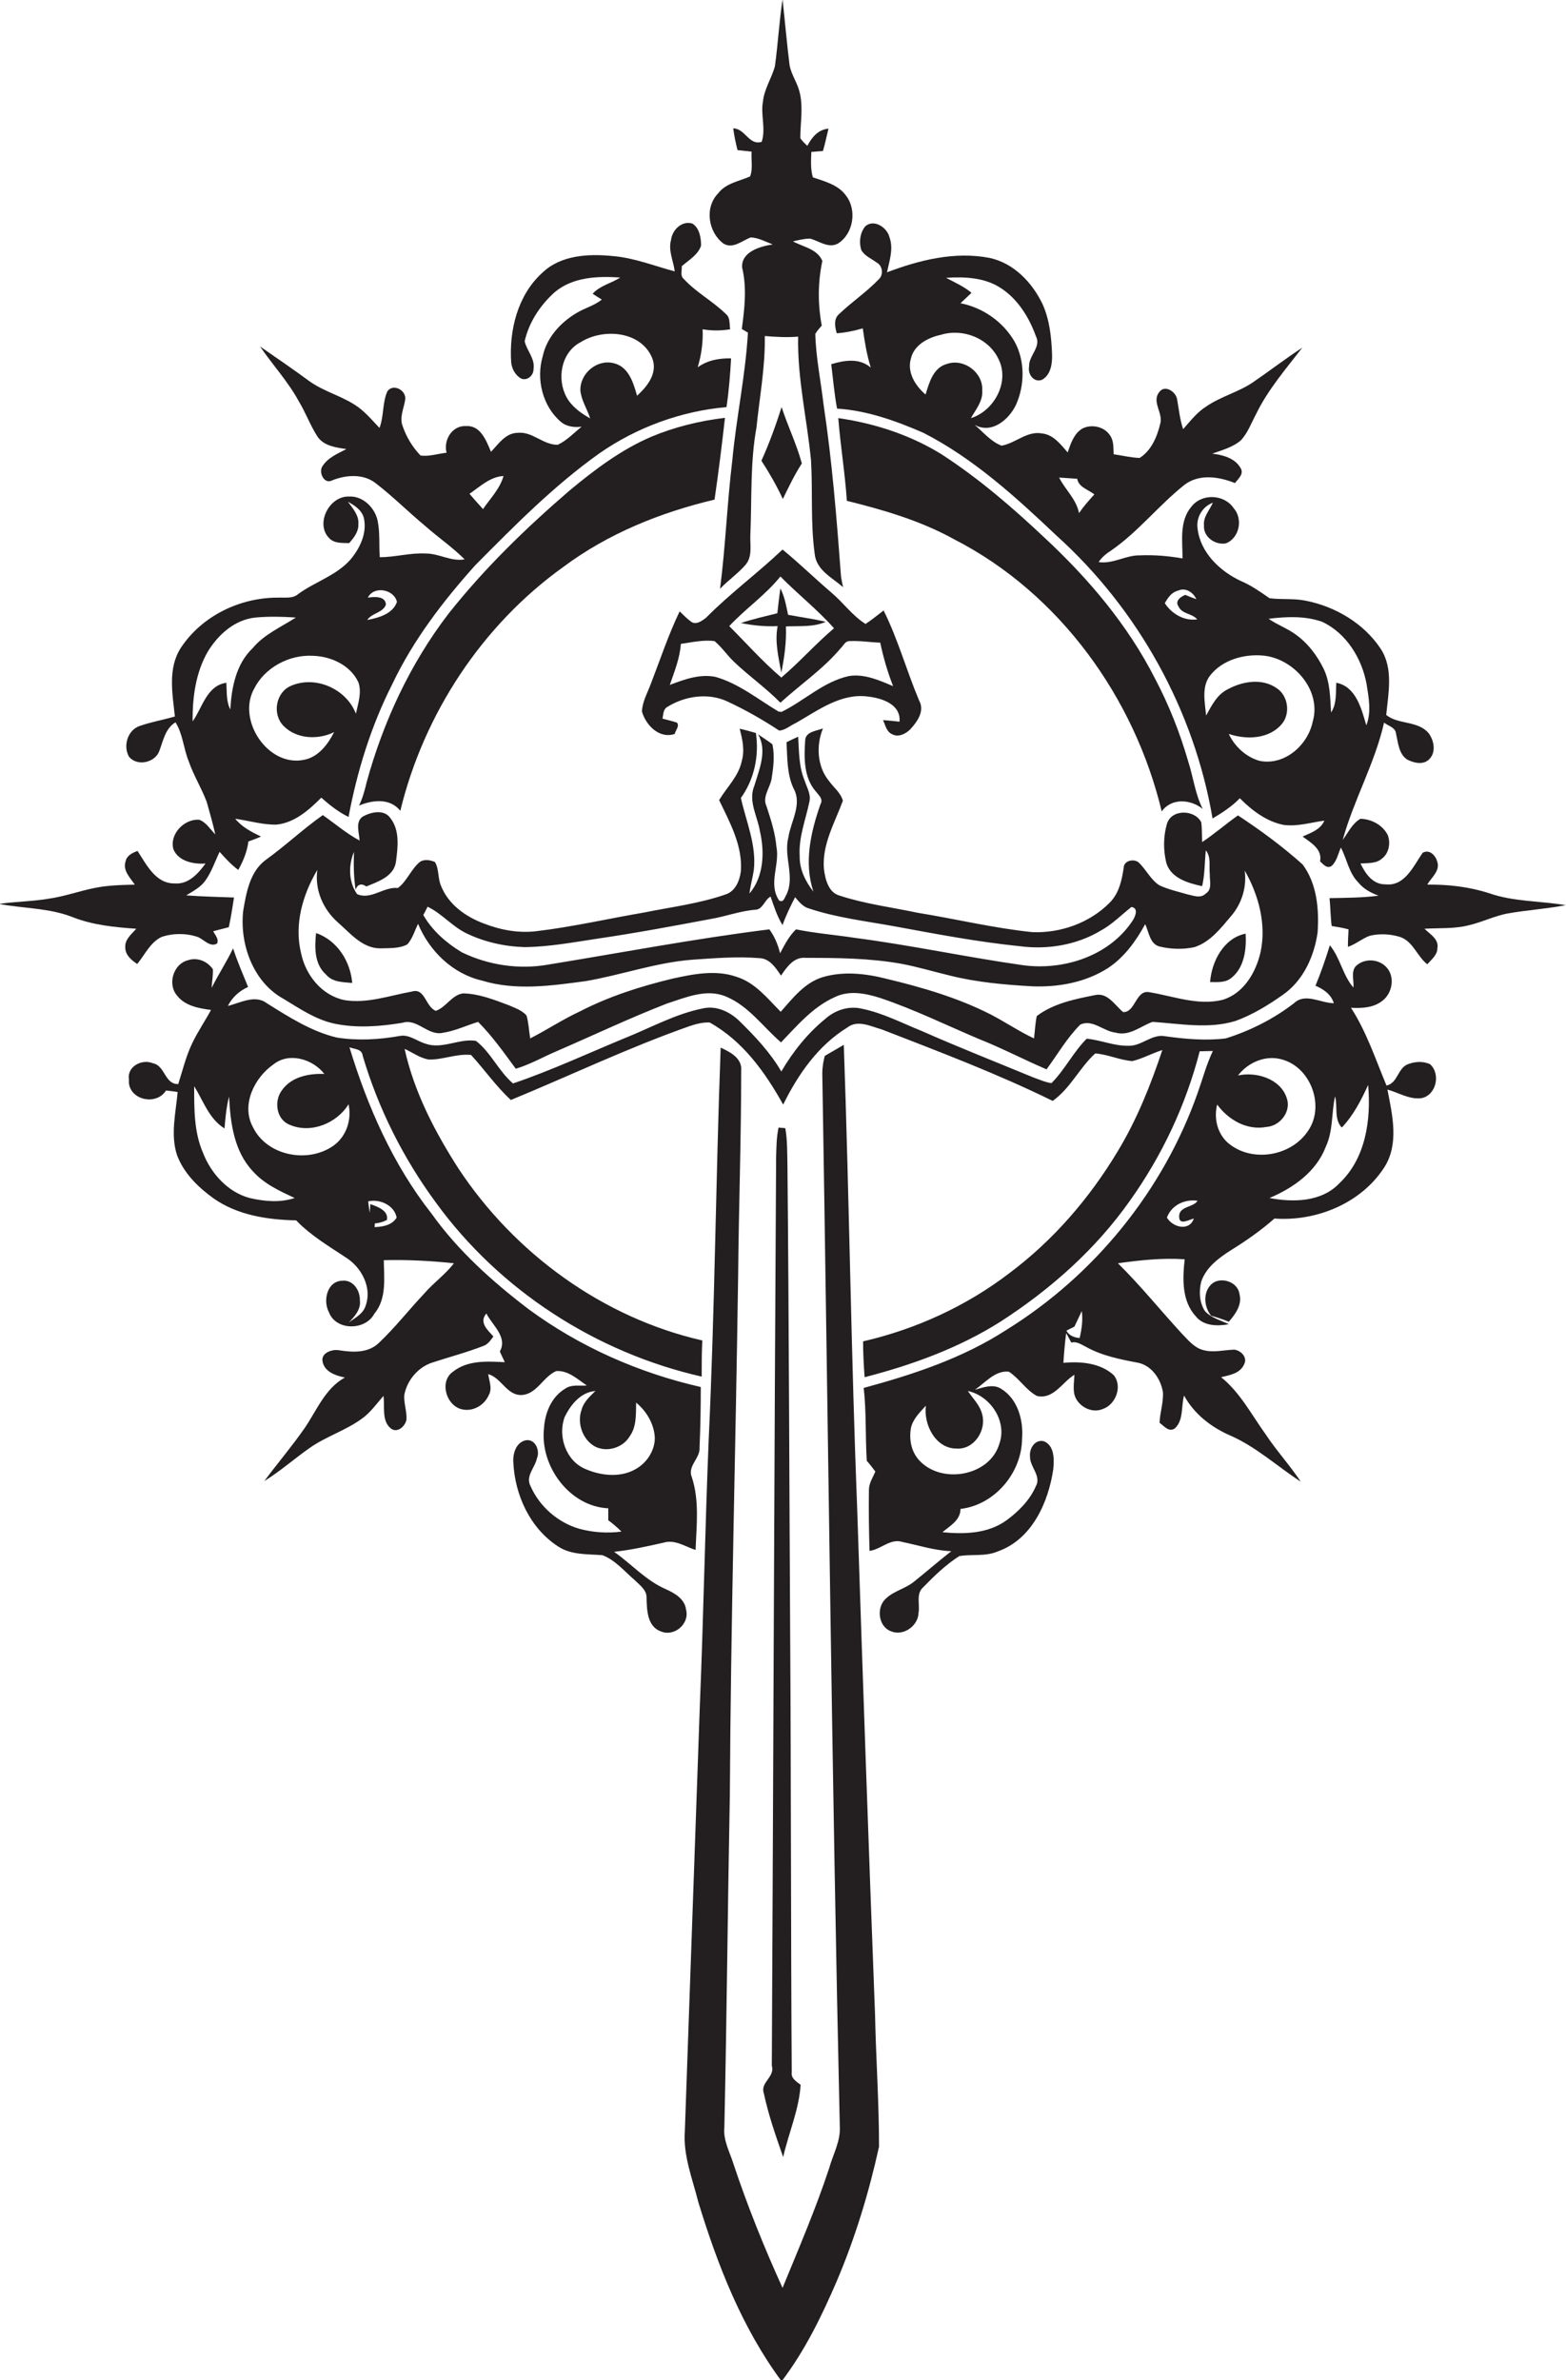
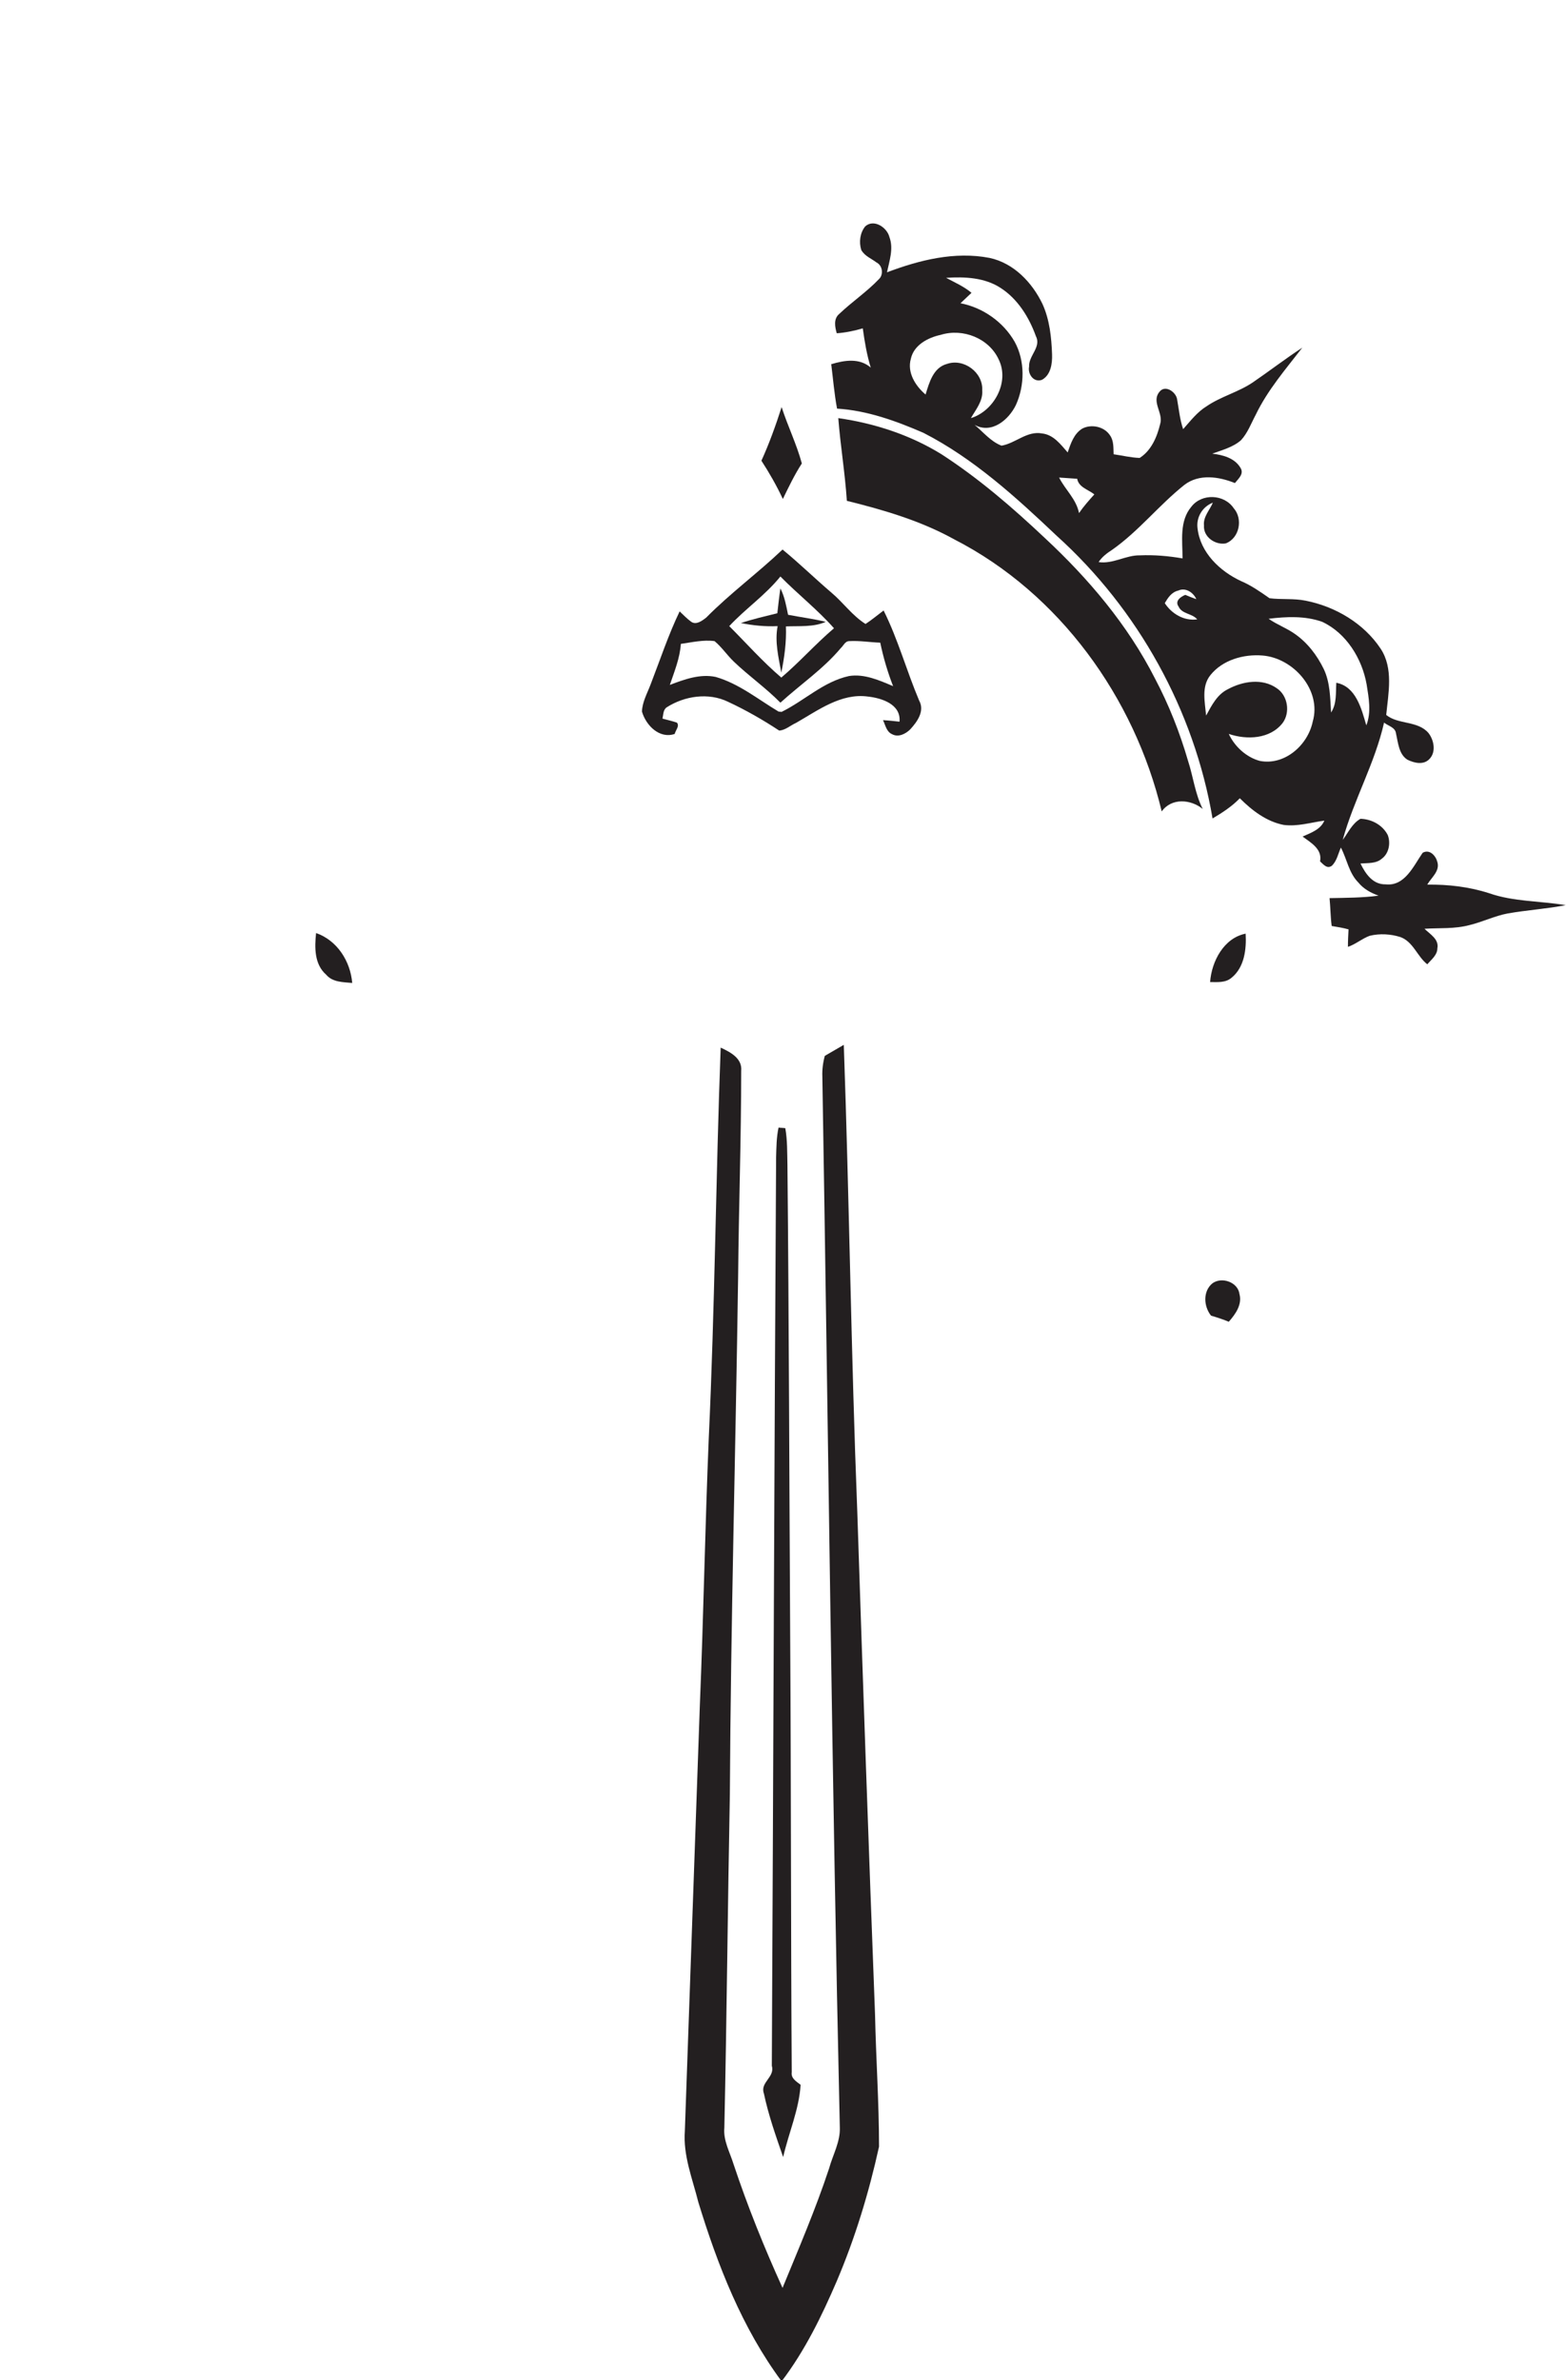
<svg xmlns="http://www.w3.org/2000/svg" version="1.1" id="Layer_1" x="0px" y="0px" viewBox="0 0 511.3 777" enable-background="new 0 0 511.3 777" xml:space="preserve">
  <g>
-     <path fill="#231F20" d="M236.2,79.5c3,1.9,6.1-0.9,8.9-2c2.5,0.1,4.8,1.4,7.2,2.3c-4.1,0.6-10.3,2.4-10,7.5   c1.6,6.7,0.8,13.5-0.1,20.1c0.5,0.3,1.5,0.9,2,1.2c-0.8,14-3.8,27.7-5.1,41.7c-1.7,13.9-2.2,28-4,41.9c2.7-2.8,5.9-5,8.4-7.9   c2.3-2.8,1.3-6.7,1.5-9.9c0.5-11.7-0.1-23.4,2-34.9c1-9.9,2.9-19.8,2.7-29.8c3.6,0.3,7.3,0.5,10.9,0.2c-0.3,13.6,2.9,26.9,4.2,40.4   c0.6,10.2-0.2,20.4,1.2,30.5c0.5,5.3,5.7,7.8,9.3,10.9c-0.3-1.1-0.5-2.2-0.7-3.4c-1.4-18.8-2.9-37.6-5.7-56.2   c-0.9-7.7-2.5-15.3-2.7-23.1c0.6-1,1.3-1.8,2.1-2.7c-1.3-7-1.3-14.1,0.2-21.1c-1.6-3.9-6.3-4.6-9.6-6.4c1.8-0.4,3.7-0.9,5.6-0.9   c3,0.8,6,3.3,9.1,1.6c5.1-3.2,6.3-11.1,2.5-15.8c-2.5-3.4-6.9-4.5-10.7-5.8c-0.8-2.7-0.6-5.5-0.5-8.3c1.3-0.1,2.5-0.2,3.8-0.3   c0.7-2.4,1.2-4.9,1.8-7.3c-3.4,0.3-5.4,2.8-6.9,5.6c-0.9-0.8-1.7-1.6-2.3-2.5c0-5,1-10-0.2-14.9c-0.7-3.1-2.7-5.7-3.3-8.9   c-0.9-7.2-1.5-14.3-2.3-21.5c-1.1,7.3-1.5,14.7-2.5,21.9c-1.1,3.9-3.5,7.4-3.9,11.5c-0.8,4.3,1,8.8-0.4,13.1   c-4.2,1.3-5.3-4.3-9.3-4.4c0.3,2.4,0.8,4.7,1.4,7.1c1.5,0.2,3.1,0.3,4.6,0.5c-0.2,2.7,0.5,5.6-0.5,8.1c-3.6,1.6-7.9,2.2-10.4,5.5   C229.9,67.8,231.3,75.9,236.2,79.5z" />
    <path fill="#231F20" d="M486.2,291.6c-6.5-2.1-13.4-2.9-20.2-2.8c1.3-2.3,4.2-4.4,3.3-7.4c-0.5-2-2.5-4.3-4.8-3   c-3,4.3-5.8,11-12.1,10.3c-4.2,0.1-6.6-3.5-8.2-6.8c2.4-0.2,5.1,0.1,7-1.6c2.3-1.7,2.9-5.1,1.9-7.7c-1.7-3.3-5.3-5.2-8.9-5.3   c-2.7,1.5-4,4.5-5.8,6.9c3.6-13.1,10.5-25,13.5-38.3c1.3,1.1,3.7,1.5,3.9,3.6c0.7,3,0.9,6.7,3.7,8.5c2.2,1.1,5.2,1.8,7.1-0.1   c2.4-2.3,1.6-6.3-0.2-8.6c-3.5-4.1-9.9-2.7-13.8-5.9c0.7-7.1,2.4-15.2-1.8-21.6c-5.5-8.3-14.8-13.8-24.5-15.7   c-3.9-0.8-7.9-0.3-11.8-0.8c-3-2.1-6-4.2-9.3-5.6c-6.9-3.2-13.3-9.3-14.2-17.2c-0.5-3.6,1.6-7.1,5-8.4c-1,2.4-3.2,4.6-2.9,7.4   c-0.3,3.8,3.7,6.5,7.1,5.9c4.5-1.7,5.7-8,2.6-11.5c-3.1-4.6-10.4-4.9-13.8-0.5c-4,4.7-2.9,11.2-2.9,16.9c-4.6-0.8-9.3-1.2-13.9-1   c-4.6-0.1-8.8,2.9-13.5,2.2c1.1-1.7,2.7-2.9,4.4-4c8.7-6.1,15.3-14.6,23.6-21.2c4.8-3.7,11.3-2.7,16.5-0.6c1.1-1.4,3.1-3,1.8-5   c-1.9-3.2-5.8-4.2-9.2-4.6c3.3-1.2,6.8-2.1,9.4-4.4c2.2-2.4,3.3-5.5,4.8-8.3c3.9-8.1,9.8-14.9,15.2-21.9   c-5.5,3.6-10.7,7.6-16.1,11.3c-4.7,3.2-10.4,4.6-15.1,7.8c-3.1,1.9-5.3,4.8-7.7,7.5c-1.1-3.2-1.4-6.6-2-9.9c-0.5-2.4-4-4.7-5.8-2.2   c-2.6,3.2,1.4,6.9,0.3,10.4c-1,4.2-2.9,8.7-6.7,11.1c-2.9-0.1-5.7-0.8-8.5-1.2c-0.1-2.1,0.1-4.4-1.2-6.2c-1.9-2.9-6.1-3.7-9-2.2   c-2.8,1.7-3.8,4.9-4.8,7.8c-2.3-2.6-4.6-5.8-8.4-6.2c-4.9-0.9-8.6,3.2-13.2,4c-3.6-1.4-6-4.5-8.8-6.8c5.6,3.1,11.2-1.7,13.5-6.5   c2.9-6.4,3-14.4-0.4-20.6c-3.7-6.5-10.4-11.2-17.7-12.6c1.2-1.1,2.4-2.3,3.6-3.4c-2.5-2.1-5.5-3.4-8.3-4.9   c6.1-0.4,12.6-0.1,17.8,3.3c5.6,3.6,9.3,9.6,11.5,15.7c1.9,3.6-2.4,6.4-2.2,10c-0.5,2.4,1.5,5.3,4.2,4.3c2.9-1.6,3.4-5.3,3.3-8.3   c-0.2-5.6-0.8-11.3-3.1-16.4c-3.4-7.1-9.4-13.4-17.3-15.1c-11.4-2.2-22.9,0.7-33.5,4.7c0.8-3.8,2.2-7.7,0.8-11.5   c-0.8-3.2-5.1-6-7.9-3.5c-1.7,2.1-2.1,5.1-1.3,7.7c1.1,2,3.3,2.8,5,4.1c2,1,2.3,4,0.8,5.4c-4,4.2-8.8,7.4-13,11.4   c-1.9,1.6-1.4,4.2-0.8,6.3c2.9-0.2,5.7-0.8,8.5-1.6c0.6,4.3,1.3,8.6,2.6,12.8c-3.7-3.2-8.6-2.4-12.9-1.1c0.6,4.8,1,9.7,1.9,14.5   c9.8,0.6,19.2,4,28.2,7.9c16.4,8.4,30.2,21,43.5,33.6c26.6,24,44.9,57,50.9,92.3c3.2-1.9,6.3-3.9,8.9-6.6c4,4,8.7,7.6,14.3,8.7   c4.5,0.6,8.9-0.8,13.3-1.4c-1.2,2.9-4.4,4-7.1,5.2c2.7,2,6.5,4.1,5.7,8.1c1.1,1,2.3,2.6,3.9,1.4c1.6-1.6,2-3.9,2.9-5.9   c2,3.8,2.6,8.3,5.7,11.4c1.7,2.1,4.1,3.4,6.6,4.3c-5.3,0.7-10.7,0.7-16,0.8c0.3,3,0.3,6.1,0.7,9.1c1.8,0.3,3.7,0.6,5.5,1.1   c-0.1,1.9-0.2,3.8-0.2,5.7c2.5-0.8,4.6-2.7,7.1-3.6c3.3-0.8,6.8-0.6,10,0.4c4.2,1.5,5.5,6.3,8.8,8.9c1.3-1.5,3.3-3,3.3-5.2   c0.6-3-2.4-4.6-4.2-6.4c4.9-0.3,9.9,0.1,14.7-1.2c4.2-1,8.2-3,12.5-3.8c6.3-1.1,12.7-1.5,18.9-2.7   C502.9,294.1,494.2,294.4,486.2,291.6z M320.7,127.4c0.3-5.8-6-10.5-11.5-8.6c-4.5,1.2-5.8,6.1-7,10c-3.3-2.8-6.1-7.2-4.8-11.7   c1-4.5,5.6-6.9,9.8-7.8c7.2-2.2,15.7,1.1,18.9,8.1c3.6,7.4-1.6,16.8-9.1,19.1C318.6,133.7,321,130.9,320.7,127.4z M352.3,167.5   c-0.9-4.6-4.5-7.6-6.5-11.6c2,0.1,3.9,0.3,5.9,0.4c0.5,2.8,3.6,3.5,5.6,5.1C355.6,163.3,353.8,165.3,352.3,167.5z M380.3,196.9   c1-1.7,2.2-3.6,4.4-4.1c2.4-1.1,4.9,0.6,5.9,2.8c-1.2-0.4-2.4-0.9-3.6-1.4c-1.5,0.6-3.5,2-2.2,3.8c1.1,2.5,4.4,2.2,6.1,4.2   C386.5,202.8,382.5,200.3,380.3,196.9z M428.6,235.6c-1.6,7.7-9.2,14.4-17.3,12.8c-4.4-1.2-8.2-4.7-10.1-8.8   c5.9,2,13.5,1.7,17.6-3.6c2.5-3.4,1.7-8.9-1.9-11.3c-4.8-3.4-11.2-2.3-16,0.3c-3.5,1.7-5.3,5.3-7.1,8.6c-0.4-4.4-1.6-9.5,1.4-13.2   c4-5,10.9-6.9,17-6.4C422.3,214.8,431.6,225.3,428.6,235.6z M436.3,222.9c-0.2,3.3,0.2,6.8-1.7,9.7c-0.3-4.8-0.3-9.8-2.4-14.2   c-2.2-4.5-5.3-8.6-9.5-11.5c-2.7-1.9-5.8-3-8.5-4.9c5.8-0.7,11.9-1,17.5,1c7.9,3.7,13,12,14.5,20.4c0.7,4.4,1.6,9.1-0.1,13.4   C444.5,231.3,442.7,224.1,436.3,222.9z" />
-     <path fill="#231F20" d="M44.8,314.7c2.5-3,4.2-7,7.9-8.8c3.8-1.3,8.1-1.3,11.9,0c2,0.8,4,3.5,6.3,2.1c0.6-1.5-0.7-2.8-1.3-4   c1.7-0.4,3.4-0.9,5.1-1.3c0.7-3.2,1.2-6.4,1.7-9.7c-5.2-0.2-10.4-0.3-15.6-0.7c2.3-1.4,4.8-2.7,6.3-4.9c2-2.8,3.1-6.2,4.6-9.3   c1.9,2.1,3.8,4.2,6.1,5.9c1.6-2.9,2.9-6,3.3-9.3c1.4-0.5,2.8-1,4.1-1.6c-3.1-1.5-6.2-3.1-8.4-5.8c4.5,0.6,8.9,2,13.5,1.9   c5.9-0.6,10.6-4.8,14.6-8.8c2.7,2.4,5.6,4.7,8.9,6.3c2.8-15,7.4-29.8,14.3-43.4c6.8-14.3,16.5-27,27.1-38.8   c12.8-12.9,25.6-25.9,40.5-36.5c12.2-8.5,26.7-13.8,41.5-15.1c0.8-5.3,1.2-10.6,1.5-15.9c-3.9-0.1-7.7,0.6-10.9,2.9   c1.2-4,1.8-8.2,1.6-12.4c3,0.5,6,0.5,9,0c-0.3-1.7,0.1-3.8-1.4-5c-4.3-4.2-9.8-7.1-13.8-11.5c-1.2-1-0.5-2.8-0.6-4.1   c2.3-2,5.3-3.7,6.3-6.7c0-2.6-0.5-5.7-2.8-7.2c-3.4-1.1-6.6,2-7,5.3c-1,3.5,0.8,6.9,1.2,10.3c-6.7-1.8-13.2-4.4-20.1-5   c-8-0.8-17.1-0.4-23.2,5.5c-8,7.3-10.8,18.7-10.1,29.2c0.2,2.1,1.4,4.3,3.3,5.3c2,0.8,4.1-1.1,4-3.2c0.5-3.4-2.2-5.9-2.9-9   c1.4-6.2,5.1-11.8,9.8-16c5.9-5,14.1-5.3,21.4-4.8c-2.9,1.9-6.6,2.6-9,5.3c0.7,0.5,2.2,1.4,3,1.9c-2.5,2-5.7,2.8-8.3,4.4   c-5.2,3.1-9.7,8-11,14.1c-2.2,7.4-0.1,16.2,5.8,21.3c1.9,1.7,4.5,2,6.9,1.7c-2.5,2-4.8,4.5-7.8,5.9c-4.7,0.1-8.3-4.4-13-3.9   c-4,0-6.3,3.6-8.8,6.2c-1.5-3.6-3.4-8.7-8.1-8.4c-4.5-0.3-7.5,4.5-6.4,8.7c-2.8,0.3-5.7,1.3-8.5,0.9c-2.6-2.7-4.6-6-5.8-9.5   c-1.2-2.9,0.4-5.9,0.8-8.8c0.4-3-3.9-5.3-5.8-2.7c-1.7,3.7-1.1,8.1-2.6,12c-2.6-2.7-5-5.7-8.3-7.7c-4.6-2.9-10-4.3-14.5-7.5   c-5.3-3.9-10.7-7.6-16.2-11.4c4.1,6,9.1,11.4,12.6,17.8c2.3,3.8,3.8,8,6.2,11.7c2.1,3,6,3.5,9.4,4c-2.9,1.5-6.3,2.9-8,5.9   c-1,2.1,0.9,5.7,3.4,4.3c4.5-1.8,10.1-2.2,14.1,0.9c5.6,4.3,10.7,9.4,16.1,13.9c4.3,3.8,9,7,13,11c-4.4,0.8-8.3-1.9-12.6-1.9   c-5.1-0.3-10,1.2-15.1,1.2c-0.3-4,0.1-8-0.7-11.9c-0.9-4.3-4.9-8.2-9.4-7.9c-6.4-0.2-11,8.8-6.5,13.5c1.7,1.9,4.4,1.6,6.6,1.7   c1.5-1.7,3.1-3.7,3-6.1c0.3-2.9-1.8-5.2-3.4-7.4c2.2,1.2,4.5,2.7,5.2,5.3c1.1,5-1.3,9.9-4.4,13.6c-4.6,5.2-11.5,7.2-17,11.2   c-1.8,1.6-4.3,1.1-6.5,1.2c-12.4-0.1-24.9,5.9-31.8,16.3c-4.4,6.7-2.8,15-2,22.5c-3.8,1.1-7.8,1.8-11.5,3.1   c-3.9,1.3-5.5,6.5-3.5,10c2.6,3.3,8.5,2,9.9-1.8c1.3-3.4,1.9-7.3,5.3-9.4c2.4,3.8,2.6,8.5,4.3,12.7c1.6,4.6,4.2,8.8,5.9,13.3   c1,3.5,2,7.1,2.8,10.6c-1.7-1.7-3-4-5.3-4.8c-4.9-0.3-9.7,4.7-8.4,9.6c1.6,4,6.7,5,10.5,4.7c-2.4,3.3-5.6,6.9-10.1,6.5   c-6.2,0.1-9.2-6.2-12.1-10.6c-1.7,0.6-3.5,1.5-3.9,3.4c-1,3,1.5,5.3,3,7.6c-4.4,0.1-8.9,0.2-13.2,1.1c-5,1-9.9,2.8-15,3.5   c-5.3,0.9-10.8,0.9-16.1,1.7c8,1.5,16.4,1.3,24,4.3c6.6,2.6,13.7,3.3,20.8,3.8c-1.5,1.7-3.7,3.4-3.6,5.9   C40.8,311.8,43,313.5,44.8,314.7z M185,129.7c-3.3-6-1.8-14.7,4.6-18c7.3-4.6,19.6-3.7,23.3,5.1c2,4.9-1.5,9.3-4.9,12.4   c-1.2-4.2-2.7-9.4-7.5-10.6c-5.5-1.5-11.2,3.3-11,8.9c0.3,3.2,2.2,6,3.2,9.1C189.7,134.9,186.7,132.8,185,129.7z M164.4,155.4   c-1.2,4.2-4.3,7.3-6.7,10.8c-1.5-1.7-3-3.3-4.4-5C156.8,158.8,160.1,155.6,164.4,155.4z M120.1,195.1c2-4,8.6-2.7,9.5,1.4   c-1.3,3.9-6,5.2-9.7,5.9c1.5-2.3,5.1-2.3,6.1-5C125.9,194.5,122.2,194.8,120.1,195.1z M102.3,214.1c5.9,0.2,12.1,3.1,14.7,8.6   c1.2,3.4-0.1,7-0.8,10.3c-3.1-8.1-13.2-12.6-21.2-9.1c-5,2.1-6.2,9.3-2.4,13.1c4.2,4.3,11.3,4.6,16.5,2c-2,3.9-5,8-9.6,9   c-11.9,2.7-22.3-12.9-16.5-23.2C86.4,218,94.4,213.6,102.3,214.1z M62.9,235.5c-0.1-7.8,1-15.9,4.9-22.7   c3.4-5.6,8.8-10.5,15.6-11.2c4.4-0.4,8.8-0.3,13.2,0c-4.8,3.1-10.4,5.5-14.1,10c-5.4,5.1-6.9,12.8-7.3,20c-1.4-2.7-1.1-5.8-1.3-8.7   C67.5,223.8,66.1,231,62.9,235.5z" />
    <path fill="#231F20" d="M261.8,151.3c-1.7-6.3-4.6-12.2-6.6-18.4c-1.9,5.9-4,11.8-6.6,17.5c2.6,4,5,8.2,7,12.5   C257.5,159,259.4,155,261.8,151.3z" />
-     <path fill="#231F20" d="M212.6,142.6c-9.8,4.2-18.4,10.7-26.6,17.5c-14.3,12.3-27.9,25.5-39.6,40.3c-12.5,16.3-21.3,35.3-26.7,55   c-0.6,2.6-1.3,5.2-2.5,7.6c4.5-1.9,10.2-2.5,13.5,1.7c7.7-31.7,26.7-60.6,53.2-79.6c14.6-10.9,31.7-17.8,49.4-22   c1.3-8.9,2.4-17.8,3.4-26.7C228.4,137.4,220.2,139.4,212.6,142.6z" />
    <path fill="#231F20" d="M377.1,221.5c-8.9-17.5-21.7-32.6-36-45.9c-10.5-9.9-21.5-19.4-33.7-27.3c-10.2-6.3-21.8-10.1-33.7-11.8   c0.7,9,2.2,17.9,2.8,27c12.1,3,24.1,6.5,35.1,12.6c34.3,17.6,58.8,51.6,67.7,88.8c3.2-4.5,9.5-4,13.4-0.8   c-2.5-4.9-3.1-10.5-4.8-15.7C385.2,239.1,381.6,230,377.1,221.5z" />
    <path fill="#231F20" d="M225.7,203c-1.4-1-2.6-2.3-3.8-3.4c-3.7,7.7-6.4,15.9-9.5,23.9c-1.1,2.9-2.7,5.7-2.8,8.8   c1.3,4.5,5.7,9,10.7,7.3c0.2-1.1,1.7-2.6,0.7-3.7c-1.5-0.5-3.2-0.9-4.7-1.3c0.3-1.3,0.2-2.9,1.4-3.7c5.8-3.7,13.6-4.9,20-1.8   c5.8,2.7,11.4,5.9,16.7,9.4c2-0.1,3.7-1.7,5.5-2.5c7.2-4.1,14.7-9.8,23.5-8.6c4.5,0.5,10.8,2.5,10.3,8.2c-1.8-0.2-3.6-0.4-5.4-0.5   c0.8,1.6,1.1,3.8,3,4.6c2,1.1,4.4-0.1,5.9-1.6c2.3-2.5,4.8-6,2.9-9.4c-4.1-9.7-6.9-20-11.6-29.4c-2,1.5-3.9,3.1-5.9,4.4   c-4.3-2.7-7.3-7-11.1-10.2c-5.4-4.6-10.5-9.6-16-14.1c-8.1,7.7-17.1,14.3-24.9,22.2C229.2,202.7,227.3,204.1,225.7,203z    M254.8,188.2c5.7,5.8,12.1,10.8,17.5,16.9c-6,5.1-11.2,11-17.2,16.1c-6.1-5.2-11.4-11.2-17-16.8   C243.4,198.7,249.9,194.3,254.8,188.2z M233.3,209.3c2.4,2,4.1,4.6,6.3,6.7c4.9,4.7,10.5,8.6,15.2,13.4c6.6-6,14-11,19.7-17.8   c0.9-0.8,1.4-2.3,2.8-2.3c3.4-0.2,6.8,0.4,10.1,0.5c1,4.8,2.4,9.6,4.2,14.2c-4.5-1.9-9.4-4.1-14.4-3.3c-8.3,1.8-14.5,8-22,11.7   l-1-0.1c-6.7-4-12.9-9.1-20.5-11.3c-5.1-1.1-10.3,0.8-15,2.6c1.5-4.4,3.3-8.8,3.6-13.4C225.9,209.7,229.6,208.8,233.3,209.3z" />
    <path fill="#231F20" d="M253.9,204.4c-1,5.1,0.3,10.2,1.2,15.2c1-5,1.7-10,1.5-15.1c4.3-0.2,9,0.3,13-1.5c-4.1-1-8.2-1.5-12.3-2.3   c-0.6-2.9-1.1-5.9-2.5-8.6c-0.4,2.7-0.7,5.4-1,8.1c-4,1-8,1.9-11.9,3.2C245.9,204.2,249.9,204.6,253.9,204.4z" />
-     <path fill="#231F20" d="M86.8,280.7c-5.2,3.8-6.4,10.7-7.4,16.7c-1.2,10.9,3.3,23.3,13.2,28.7c5.3,3.2,10.5,6.8,16.7,8.1   c7.3,1.5,14.8,0.9,22.1-0.3c4.8-1.5,8.2,4.2,13,3.3c4.1-0.6,7.8-2.4,11.7-3.6c4.6,4.6,8.4,10,12.3,15.3c4.7-1.4,9-3.9,13.5-5.8   c12-5.2,23.8-10.8,35.9-15.5c6.2-2,13-5,19.4-2.2c7.3,3.1,11.9,9.8,17.8,14.9c5.3-5.5,10.4-11.6,17.6-14.8   c4.7-2.3,10.1-1.2,14.8,0.3c11,3.7,21.4,8.8,32,13.3c7.6,3,14.8,6.8,22.3,10c3.6-4.9,6.7-10.3,11-14.6c4-1.9,7.6,2.2,11.5,2.6   c4.5,1.3,8.2-2.1,12.1-3.5c9,0.6,18.3,2.4,27.1-0.3c5.5-2,10.6-5.1,15.4-8.5c6.7-4.6,10.3-12.6,11.4-20.4   c0.5-7.6-0.2-15.9-4.9-22.2c-6.6-5.9-13.8-11.2-21.1-16c-4,2.8-7.6,6-11.7,8.7c-0.1-2.2,0-4.3-0.3-6.5c-2.2-4.2-9.8-4.3-11.2,0.6   c-1.2,4.1-1.2,8.5-0.2,12.7c1.5,5,7.1,6.6,11.7,7.6c0.9-3.9,0.8-7.8,1.2-11.7c1.8,2.2,1,5.2,1.3,7.8c-0.1,2.1,0.9,4.9-1.3,6.3   c-1.7,1.7-4,0.7-5.9,0.3c-3.1-0.9-6.3-1.6-9.3-3c-2.9-1.9-4.3-5.2-6.8-7.5c-1.5-1.2-4.7-0.6-4.8,1.7c-0.6,4.1-1.5,8.4-4.6,11.5   c-6.5,6.6-16.1,10-25.3,9.6c-12.6-1.3-24.9-4.3-37.3-6.3c-8.5-1.8-17.3-2.9-25.5-5.6c-3.8-1-4.8-5.5-5.2-8.9   c-0.6-7.9,3.6-15,6.2-22.1c-0.7-2.6-3-4.3-4.5-6.4c-3.9-4.7-4.3-11.6-2-17.2c-2,0.8-5.6,1-5.8,3.8c-0.4,5.7-0.5,12.2,3.4,16.7   c0.9,1.2,2.6,2.5,1.6,4.2c-3.2,9.1-5.5,19.2-2.3,28.6c-2.6-3.3-4.6-7.3-4.5-11.6c-0.4-6.2,2-12,3.2-17.9c0.5-2.4-0.9-4.6-1.6-6.8   c-1.9-4.5-1.8-9.5-2.1-14.3c-1.3,0.6-2.6,1.2-3.8,1.8c0.3,5.1,0.1,10.4,2.3,15.1c2.9,5.2-0.9,10.7-1.7,16   c-1.6,6.2,2.2,12.7-0.6,18.6c-0.6,0.9-0.9,2.8-2.4,2c-3.7-5.5,0.3-11.7-0.9-17.6c-0.4-4.5-1.8-8.8-3.2-13.1c-1.5-3.1,1-5.9,1.6-8.9   c0.6-3.7,1.1-7.6,0.3-11.4c-1.5-1.2-3.2-2.2-4.7-3.3c3.1,5.3,0.4,11.5-1.2,16.8c-2.1,5,1,9.9,1.8,14.8c1.6,6.8,1.3,14.9-3.4,20.4   c0.3-2.5,1-5,1.4-7.5c1-8.2-2.5-16-4.2-23.7c4.4-6.1,6-13.8,4.9-21.2c-1.7-0.5-3.5-1-5.3-1.4c0.9,3.4,1.7,7,0.7,10.5   c-1,5-4.9,8.6-7.4,12.8c3.5,7.3,7.7,14.9,7.1,23.2c-0.4,3.1-1.8,6.6-5,7.6c-8.6,3-17.7,4.1-26.6,5.9c-11.7,2-23.4,4.7-35.2,6.1   c-5.8,0.7-11.7-0.4-17.1-2.5c-5.9-2.2-11.6-6.2-14-12.3c-1.1-2.5-0.6-5.5-2-7.8c-1.5-0.6-3.3-1-4.8-0.1c-3,2.4-4.3,6.4-7.3,8.6   c-4.6-0.5-8.8,4-13.3,2c-2.8-3.9-2.9-9.5-1-13.8c-0.2,4.1-0.1,8.3,0.5,12.4c0.6-1.9,2-2.2,3.5-1.1c3.9-1.6,9.1-3.3,9.7-8.2   c0.6-4.7,1.3-10.2-1.9-14.2c-2.1-2.9-6.3-1.9-9-0.4c-2.5,1.8-1.1,5.3-1,7.8c-4.3-2.3-8-5.5-12-8.3C99,270.6,93.2,276.1,86.8,280.7z    M139.6,296c4.6,2.2,7.9,6.3,12.5,8.6c5.9,2.9,12.6,4.4,19.2,4.6c8.1-0.1,16-1.6,24-2.8c12.3-1.8,24.6-4.1,36.8-6.4   c4.8-0.8,9.5-2.6,14.4-3c2.6,0,3.1-3.3,5.1-4.3c1.1,3.2,2.1,6.4,3.9,9.3c1.1-3.1,2.6-6.2,4.1-9.1c1.3,1.5,2.6,3.2,4.6,3.7   c9,3,18.5,4.1,27.8,5.8c13.6,2.5,27.2,5.1,41,6.5c9,1.2,18.6-0.4,26.4-5.1c3.7-2,6.7-5.1,10-7.7c2.4,0.3,1.3,3,0.5,4.3   c-7.6,11.7-22.6,16.5-35.9,14.7c-18.3-2.6-36.4-6.5-54.7-8.9c-6.5-1-13-1.5-19.4-2.8c-2.3,2.2-3.7,5-5.2,7.8   c-0.7-2.8-1.8-5.5-3.5-7.8c-24.2,3-48.2,7.6-72.2,11.5c-9.5,1.7-19.5,0.2-28.2-4c-5-3-9.7-7.1-12.6-12.2   C138.7,297.9,139.3,296.6,139.6,296z M110.4,301.2c4,3.5,8,8.5,13.9,8.4c2.9-0.1,6.1,0.1,8.7-1.3c1.7-1.9,2.4-4.5,3.5-6.7   c3.7,8.9,11.3,16.3,20.8,18.5c11.1,3.4,22.7,1.7,33.9,0.2c11.7-2,23-6.1,34.9-7c7.3-0.5,14.6-1.1,22-0.5c3.3,0.2,5.2,3.2,6.9,5.7   c1.9-2.8,4.2-6.2,8.1-5.8c10.3,0,20.8,0.1,31,1.9c5.4,1,10.7,2.6,16.1,3.9c8.8,2.2,18,3,27,3.5c8.5,0.3,17.3-1.3,24.6-6   c5.3-3.5,9.1-8.8,12.1-14.3c1.2,2.5,1.5,6.5,4.7,7.3c3.7,0.9,7.7,1,11.4,0.2c5.2-1.7,8.6-6.2,12-10.2c3.5-4.1,5.1-9.5,4.4-14.8   c4.5,7.9,7.1,17.4,5.2,26.5c-1.5,6.7-5.5,13.6-12.4,15.7c-8,2-16.1-1.2-24-2.5c-4.4-0.8-4.5,6.7-8.5,6.5c-2.8-2.3-5.1-6.6-9.4-5.5   c-6.5,1.3-13.4,2.7-18.8,6.8c-0.5,2.4-0.6,4.9-0.9,7.3c-4.9-2.3-9.3-5.3-14.1-7.8c-10.8-5.5-22.5-8.9-34.2-11.7   c-6.7-1.7-14-2.5-20.7-0.5c-5.9,1.8-9.8,6.9-13.7,11.3c-4.3-4.3-8.3-9.5-14.4-11.4c-6.8-2.4-14.2-0.9-21,0.6   c-10.4,2.5-20.7,5.8-30.2,10.7c-5.6,2.6-10.7,6-16.2,8.8c-0.4-2.5-0.5-5.1-1.2-7.5c-1.5-1.7-3.7-2.4-5.7-3.3   c-4.8-1.8-9.8-3.8-15-3.9c-3.7,0.5-5.5,4.5-8.9,5.7c-3.4-1.3-3.5-7.6-7.8-6.3c-7.3,1.3-14.6,4-22,2.8c-7.4-1.5-12.7-8.1-14.2-15.3   c-2.3-9.4,0.5-19.1,5.3-27.2C102.7,290.7,105.6,297,110.4,301.2z" />
    <path fill="#231F20" d="M106.5,318.2c2.1,2.5,5.5,2.4,8.5,2.7c-0.6-7.1-4.9-13.9-11.8-16.3C102.7,309.3,102.6,314.8,106.5,318.2z" />
    <path fill="#231F20" d="M402.1,319.2c4.2-3.4,4.9-9.3,4.6-14.4c-7.1,1.4-11.1,9-11.6,15.8C397.5,320.6,400.1,320.9,402.1,319.2z" />
-     <path fill="#231F20" d="M459.5,347.5c-3.2,1.4-3.1,6-6.8,6.9c-3.6-8.6-6.5-17.5-11.6-25.4c3.6,0.2,7.5,0,10.4-2.4   c3.1-2.5,4-7.6,1.3-10.7c-2.6-3-7.6-3.2-10.3-0.3c-1.4,2-0.4,4.5-0.6,6.8c-3.5-4-4.3-9.7-7.7-13.8c-1.4,4.5-2.9,8.9-4.7,13.2   c2.6,1.1,5.1,2.8,6,5.7c-4.3,0-9.3-3.5-13,0c-6.6,5.1-14.3,9-22.3,11.5c-6.6,0.8-13.2,0.2-19.7-0.7c-4.4-0.9-7.8,3.3-12.1,3.1   c-4.7,0.1-9-1.9-13.6-2.3c-4.4,4.4-7.1,10.1-11.5,14.5c-2.1-0.3-4-1.2-6-1.9c-12.1-5-24.3-9.8-36.3-15.1   c-6.5-2.6-12.7-5.9-19.6-7.3c-4.2-1-8.6,0.4-11.8,3.2c-5.9,4.8-10.7,10.8-14.5,17.3c-3.6-6.2-8.6-11.5-13.7-16.5   c-3.1-3-7.5-5.1-11.9-4.1c-9,1.8-17,6.3-25.5,9.7c-12.1,5-24.1,10.6-36.5,14.8c-4.7-4-7.2-10.1-12.1-13.9   c-5.4-0.9-11.1,2.9-16.5,0.9c-2.8-0.8-5.3-3.1-8.4-2.5c-6.8,1.2-13.8,1.6-20.6,0.5c-8.3-2-15.6-6.7-22.8-11.2   c-3.8-2.9-8.7-0.1-12.7,0.9c1.4-2.8,3.7-4.9,6.6-6.2c-1.7-4.2-3.5-8.3-4.9-12.6c-2.1,4.4-4.8,8.5-7,12.9c0.1-2,0.5-4,0.4-6.1   c-1.8-2.6-5.1-4-8.2-2.9c-4.7,1.2-6.7,7.8-3.5,11.5c2.6,3.4,7.2,4.2,11.1,4.7c-2,3.7-4.4,7.2-6.2,11c-2,4.2-3.1,8.8-4.5,13.2   c-4.5,0.1-4.2-6-8.3-6.8c-3.6-1.5-8.5,1.1-7.8,5.3c-0.6,6.5,8.8,8.9,12.1,3.6c0.9,0.1,2.8,0.3,3.8,0.5c-0.6,6.8-2.4,13.9-0.2,20.6   c2.2,5.9,6.9,10.5,11.9,14.1c7.8,5.5,17.6,7,27,7.2c4.8,5,10.8,8.5,16.5,12.3c4.9,3.2,8.3,9.7,6.2,15.5c-0.8,2.7-3.4,4-5.5,5.5   c1.9-1.9,4-4.3,3.6-7.2c0.1-3.2-2.2-6.8-5.8-6.4c-5,0.2-6.3,6.6-4.3,10.3c2.3,6.1,11.9,6,14.8,0.5c4.1-4.9,3.2-11.6,3.1-17.5   c7.6-0.2,15.3,0.2,22.9,1c-2.8,3.7-6.7,6.4-9.7,9.9c-5,5.3-9.5,11.1-14.8,16.1c-3.5,3.4-8.6,3.1-13,2.4c-2.2-0.4-5.9,0.8-5.4,3.6   c0.6,3.5,4.4,4.7,7.3,5.3c-6.5,3.6-9.2,10.8-13.2,16.6c-4.1,5.9-8.8,11.4-13.1,17.2c5.2-3.2,9.8-7.3,14.8-10.8   c5.4-3.8,11.8-5.7,17.1-9.6c2.8-2,4.8-4.9,7-7.4c0.5,3.5-0.7,8.2,2.5,10.7c2.1,1.5,4.6-0.8,5-2.9c0.2-2.7-0.9-5.4-0.7-8.1   c0.9-4.8,4.5-9.1,9.2-10.6c5.5-1.8,11.2-3.3,16.6-5.4c1.5-0.5,2.4-1.9,3.3-3.1c-1.9-2.1-4.8-4.6-2.3-7.5c2,3.9,7,7.7,4.4,12.4   c0.5,1.2,1.1,2.3,1.6,3.5c-5.8-0.3-12.1-0.7-16.9,3.1c-4.6,3.2-2.2,11.2,3,12.3c3.6,0.8,7.3-1.4,8.7-4.7c1.2-2.1,0.1-4.6-0.2-6.8   c4.4,1.2,6.1,7.2,11.2,6.8c4.8-0.5,6.8-6,11-7.8c3.9-0.3,7,2.7,10,4.7c-2.4,0.2-5-0.4-7,1c-4.6,2.7-6.7,8-7,13.1   c-1.3,12.2,8.3,25.4,21,26c0,1.3,0,2.6,0,3.9c1.5,1.1,2.9,2.3,4.3,3.7c-4.6,0.6-9.2,0.3-13.7-0.9c-7-2-13.1-7.3-16-14   c-1.7-3.2,1.5-6,2.1-9c1.1-2.5-0.5-6.5-3.7-5.9c-3.1,0.7-4.2,4.3-4,7.2c0.5,10.7,5.5,21.6,14.7,27.5c4.3,2.8,9.5,2.4,14.4,2.8   c4.2,1.6,7.2,5.3,10.6,8.2c1.6,1.6,3.9,3.2,3.8,5.7c0.1,4,0.2,9.4,4.7,11c4.4,1.8,9.4-2.5,8.2-7.1c-0.4-3.5-3.7-5.4-6.6-6.7   c-6.5-2.8-11.2-8.2-16.9-12.2c5.5-0.6,10.9-1.8,16.2-3c3.7-1.1,7,1.3,10.4,2.4c0.3-7.9,1.3-16-1.2-23.7c-1.6-3.7,2.8-6.2,2.5-9.8   c0.3-6.6,0.4-13.2,0.4-19.7c-20.2-4.6-39.5-13.1-56.2-25.4c-11.8-9-23-19-31.7-31.2c-12.6-16-20.9-34.9-26.8-54.3   c1.5,0.6,4.1,0.5,4.3,2.7c5.1,17.3,13.3,33.6,24,48.1c20.8,28.6,52.3,48.9,86.7,56.7c0-3.9,0-7.8,0.2-11.8   c-32.5-7.4-61.3-28.4-79.6-56.1c-7.7-12-14.5-25-17.6-39.1c2.6,1.2,5,3,7.9,3.5c4.6,0.1,9.1-2,13.8-1.5c4.4,4.8,8.2,10.3,13,14.7   c19.4-8,38.4-17.1,58.3-24.1c2.1-0.7,4.3-1.3,6.6-1.2c10.8,6,18.1,16.2,24,26.8c4.9-9.9,11.4-19.3,21-25.2   c3.4-2.6,7.7-0.3,11.3,0.7c18.8,7.3,37.6,14.4,55.7,23.3c5.8-4.1,8.8-10.9,13.9-15.5c4.1,0.3,8,2.2,12.1,2.5   c3.4-0.8,6.5-2.6,9.8-3.6c-3.8,11.4-8.3,22.7-14.6,33.1c-9.2,15.3-21,29-35.3,39.7c-14.1,10.8-30.5,18.3-47.8,22.3   c0,3.9,0.2,7.8,0.5,11.7c15.5-4,30.7-9.5,44.3-18.1c16.3-10.5,31.1-23.6,42.3-39.5c10.5-14.7,18.3-31.3,22.8-48.8   c1.4,0,2.8-0.1,4.3-0.1c-2.1,4.4-3.3,9-4.9,13.5c-11.2,32-33.8,59.8-62.6,77.6c-14.2,9.2-30.3,14.5-46.5,18.9   c0.9,7.9,0.5,15.8,1,23.8c1,1.1,1.9,2.3,2.8,3.5c-0.8,1.9-2.1,3.8-2.1,6c-0.1,6.6,0,13.2,0.2,19.9c3.8-0.5,6.8-4.2,10.8-2.9   c5.3,1.1,10.5,2.8,15.9,3c-4.1,3.2-8,6.6-12,9.8c-2.8,2.4-6.7,3.1-9.4,5.7c-3.1,2.8-2.5,9,1.6,10.6c4.1,1.8,9-1.7,9.1-6   c0.5-2.8-0.9-6.2,1.5-8.3c3.6-3.7,7.4-7.4,11.8-10.2c4.1-0.7,8.5,0.2,12.5-1.5c11.2-3.9,16.6-16,18.2-26.9c0.3-3.2,0.4-7.7-3.1-9.1   c-2.9-0.7-4.8,2.4-4.5,5c-0.1,3.4,3.8,6.3,1.9,9.7c-2,4.6-5.7,8.3-9.7,11.2c-6,4.3-13.7,4.5-20.8,3.8c2.5-2.1,5.9-3.9,5.9-7.6   c11.2-1.3,20-11.8,20.1-22.9c0.5-6-1.4-13-6.8-16.3c-2.6-1.7-5.8-0.5-8.6,0.3c3.4-2.3,6.6-6.4,11.1-5.9c3.4,2.2,5.5,5.9,9.1,7.9   c5.5,1.3,8.3-4.5,12.3-6.9c-0.1,2-0.4,4-0.1,6c0.7,4,5.5,6.8,9.3,5.2c4.3-1.4,6.6-7.5,3.6-11.1c-4.4-4-10.8-4.5-16.4-4   c0.2-3.3,0.5-6.5,0.9-9.7c0.6,1,1.1,2.1,1.7,3.1c1.8-0.5,3.3,0.7,4.8,1.4c5.2,2.9,11.2,4.1,17.1,5.2c4.4,1,7.3,5.3,8,9.6   c0.2,3.4-1,6.7-1.1,10c1.5,1,3,3.2,5,1.8c2.9-2.7,2-7.2,3-10.7c3.3,6,8.8,10.3,15,13c8.5,3.7,15.4,10.1,23.1,15.1   c-3.6-5.4-8-10.2-11.5-15.5c-4.6-6.4-8.3-13.6-14.5-18.6c2.8-0.7,6.2-1.2,7.5-4.2c1.2-2.3-1-4.5-3.2-4.8c-3.4,0.1-6.9,1.1-10.3,0.1   c-2.9-0.8-4.8-3.3-6.8-5.3c-7-7.6-13.5-15.7-20.9-23c7.2-1,14.5-1.8,21.8-1.3c-0.7,6.3-1,13.7,3.7,18.7c2.5,3.1,7,3.2,10.7,2.5   c-2.7-1.3-5.8-2.1-7.8-4.3c-1.8-2.8-2-6.4-1.2-9.6c1.6-4.7,5.7-7.7,9.6-10.2c5-3.1,9.9-6.5,14.3-10.4c13.6,1,28.2-4.9,35.8-16.6   c5-7.7,2.7-17.2,1.1-25.5c3.7,1,7.1,3.3,11.1,2.8c4.8-0.9,6.4-7.9,2.8-11.1C464.1,346.2,461.5,346.7,459.5,347.5z M194.4,472.3   c3.9,1.9,9,0.3,11.2-3.4c2.3-3.2,2-7.3,2.1-11c3.4,2.8,5.9,7,6.1,11.5c0,3.9-2.3,7.7-5.6,9.8c-5,3.3-11.7,2.7-17,0.4   c-6.4-2.6-9.2-10.8-6.8-17.1c2-4,5.2-8,10-8.4c-1.8,1.8-3.8,3.5-4.5,6.1C188.3,464.5,190.2,470.1,194.4,472.3z M129.5,397.5   c-1.5,2.5-4.5,3-7.2,3.1c0-0.3,0.1-0.9,0.1-1.2c1.4-0.1,2.7-0.5,3.9-1.1c0.7-3.1-3.1-4.4-5.4-5.2c0,0.7-0.1,2.1-0.2,2.8   c-0.1-0.9-0.4-2.8-0.5-3.7C124,391.3,128.8,393.5,129.5,397.5z M81.5,391.1c-7.1-1.9-12.6-8-15.2-14.7c-3-6.9-2.9-14.5-2.9-21.8   c3,4.8,4.8,10.6,9.9,13.8c0.3-3.5,0.6-7,1.5-10.4c0.4,8.5,1.6,17.8,7.7,24.3c3.7,4.2,8.8,6.5,13.7,8.8   C91.4,392.7,86.3,392.2,81.5,391.1z M108.9,374c-8.3,5.9-21.7,3.4-26.3-6c-4-7.3,0.5-16.3,6.8-20.6c5.1-4,12.8-1.6,16.5,3.2   c-5-0.2-10.8,0.9-13.9,5.4c-2.6,3.5-1.8,9.5,2.6,11.2c6.9,3,15.4-0.5,19.2-6.7C114.9,365.5,113.1,371,108.9,374z M326.3,471.3   c-3.1,10.7-19.1,13.4-26.3,5.3c-2.5-2.8-3.2-6.7-2.6-10.3c0.6-3,2.9-5.2,4.9-7.4c-0.8,6.1,3.1,14,10,14c5.7,0.4,9.8-5.9,8.4-11.1   c-0.7-3-3-5.2-4.7-7.7C323.4,455.7,328.9,464,326.3,471.3z M352.5,436.8c-1.7-0.1-3.5-0.8-4.3-2.4c0.6-0.3,1.9-1,2.6-1.3   c0.8-1.7,1.6-3.4,2.4-5.1C353.6,430.9,353.2,433.9,352.5,436.8z M385,397.4c0.1,2.7,3.4,0.7,4.8,0.4c-1.5,4.3-6.9,2.9-8.8-0.3   c1.5-4.1,5.8-6.1,10-5.5C389.6,394.3,384.7,393.7,385,397.4z M400.7,372.9c-3.3-3.1-4.4-7.9-3.3-12.3c3.7,5,9.7,8.5,16.1,7.3   c4.5-0.3,8.2-5.1,6.6-9.5c-2.1-6.3-10-8.6-15.9-7.3c3.4-4.4,9.3-6.9,14.8-5.1c9.1,2.8,13.5,15.1,8.2,23   C421.6,377.7,408.3,379.7,400.7,372.9z M437.3,386.3c-5.8,6.1-15,6.3-22.8,4.8c7.8-3.3,15.3-8.6,18.4-16.8c2.4-5.2,1.8-11,3-16.4   c0.9,3.3-0.4,7.5,2.2,10.2c3.8-4,6.3-8.9,8.6-13.9C447.7,365.6,445.9,378.2,437.3,386.3z" />
    <path fill="#231F20" d="M279.9,493.4c-2-50.8-2.6-101.5-4.4-152.3c-2.1,1.2-4.1,2.4-6.2,3.6c-0.6,2.2-0.9,4.5-0.8,6.8   c1.9,114.3,3.1,228.7,5.7,343c0.2,4.7-2.3,9-3.5,13.4c-4.4,13.3-9.9,26.1-15.2,39c-6-13.2-11.4-26.6-16-40.4   c-1.2-3.9-3.4-7.7-3-11.9c0.8-36.3,1.1-72.6,1.8-108.9c0.3-56.4,1.9-112.8,2.7-169.1c0.2-22.3,1-44.7,1-67c0.4-4.1-3.5-6.1-6.7-7.6   c-1.6,42.5-1.9,85.1-3.9,127.7c-1.2,29-1.7,58-2.9,87c-1.6,46.3-3.3,92.7-4.9,139c-0.6,8,2.5,15.6,4.4,23.2   c6.3,20.6,14.3,41.1,27.2,58.5c7.6-10,13.1-21.3,18-32.7c6-14.1,10.5-28.9,13.8-43.9c0-14.4-1-28.8-1.3-43.1   C283.6,602.7,281.7,548,279.9,493.4z" />
    <path fill="#231F20" d="M249.4,683.4c1.5,7.1,3.9,13.9,6.3,20.8c1.8-7.9,5.2-15.5,5.7-23.6c-1.4-1.1-3.2-2.1-2.9-4.1   c-0.3-47-0.2-94.1-0.5-141.1c-0.3-51.7-0.4-103.4-0.9-155.1c-0.1-4,0-8.1-0.7-12c-0.6-0.1-1.7-0.1-2.2-0.2   c-0.7,3.2-0.7,6.5-0.8,9.7c-0.6,98.9-0.9,197.7-1.4,296.6C253.1,678.1,248.1,679.8,249.4,683.4z" />
    <path fill="#231F20" d="M395.8,419c-3.1,2.6-2.8,7.5-0.4,10.5c2,0.6,3.9,1.2,5.8,2c2.2-2.5,4.4-5.6,3.5-9   C404.2,418.5,398.8,416.7,395.8,419z" />
  </g>
</svg>